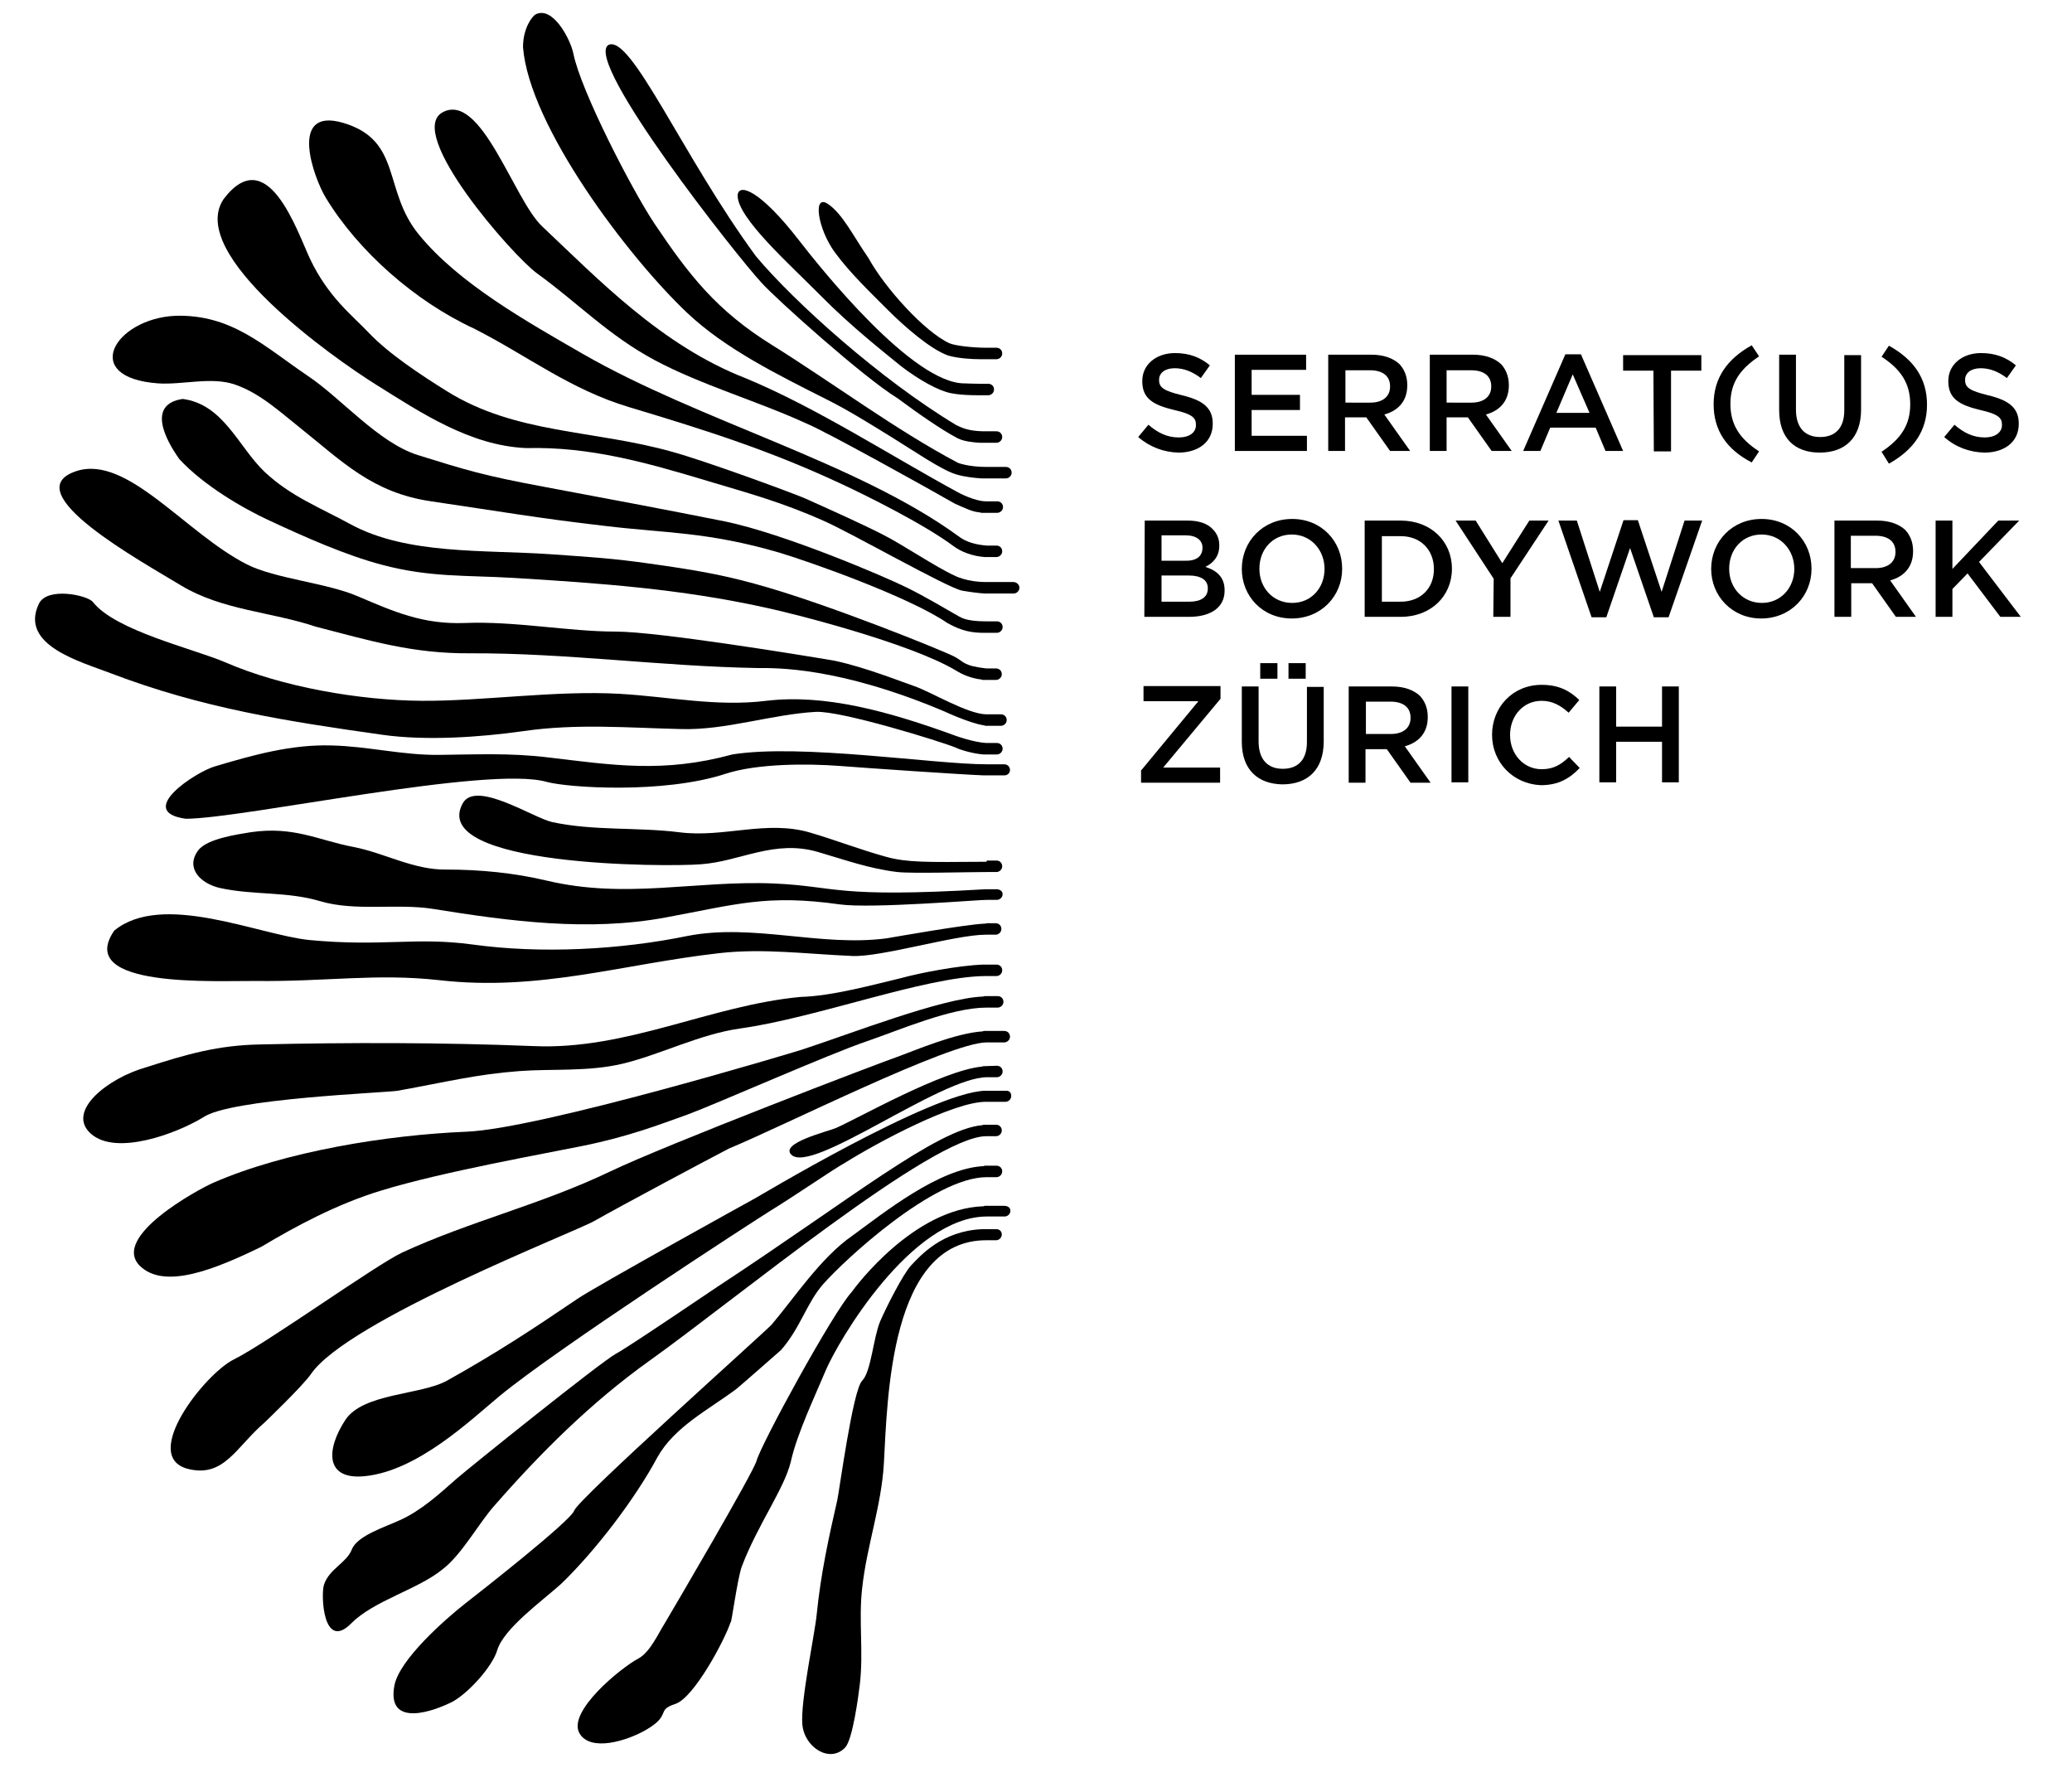
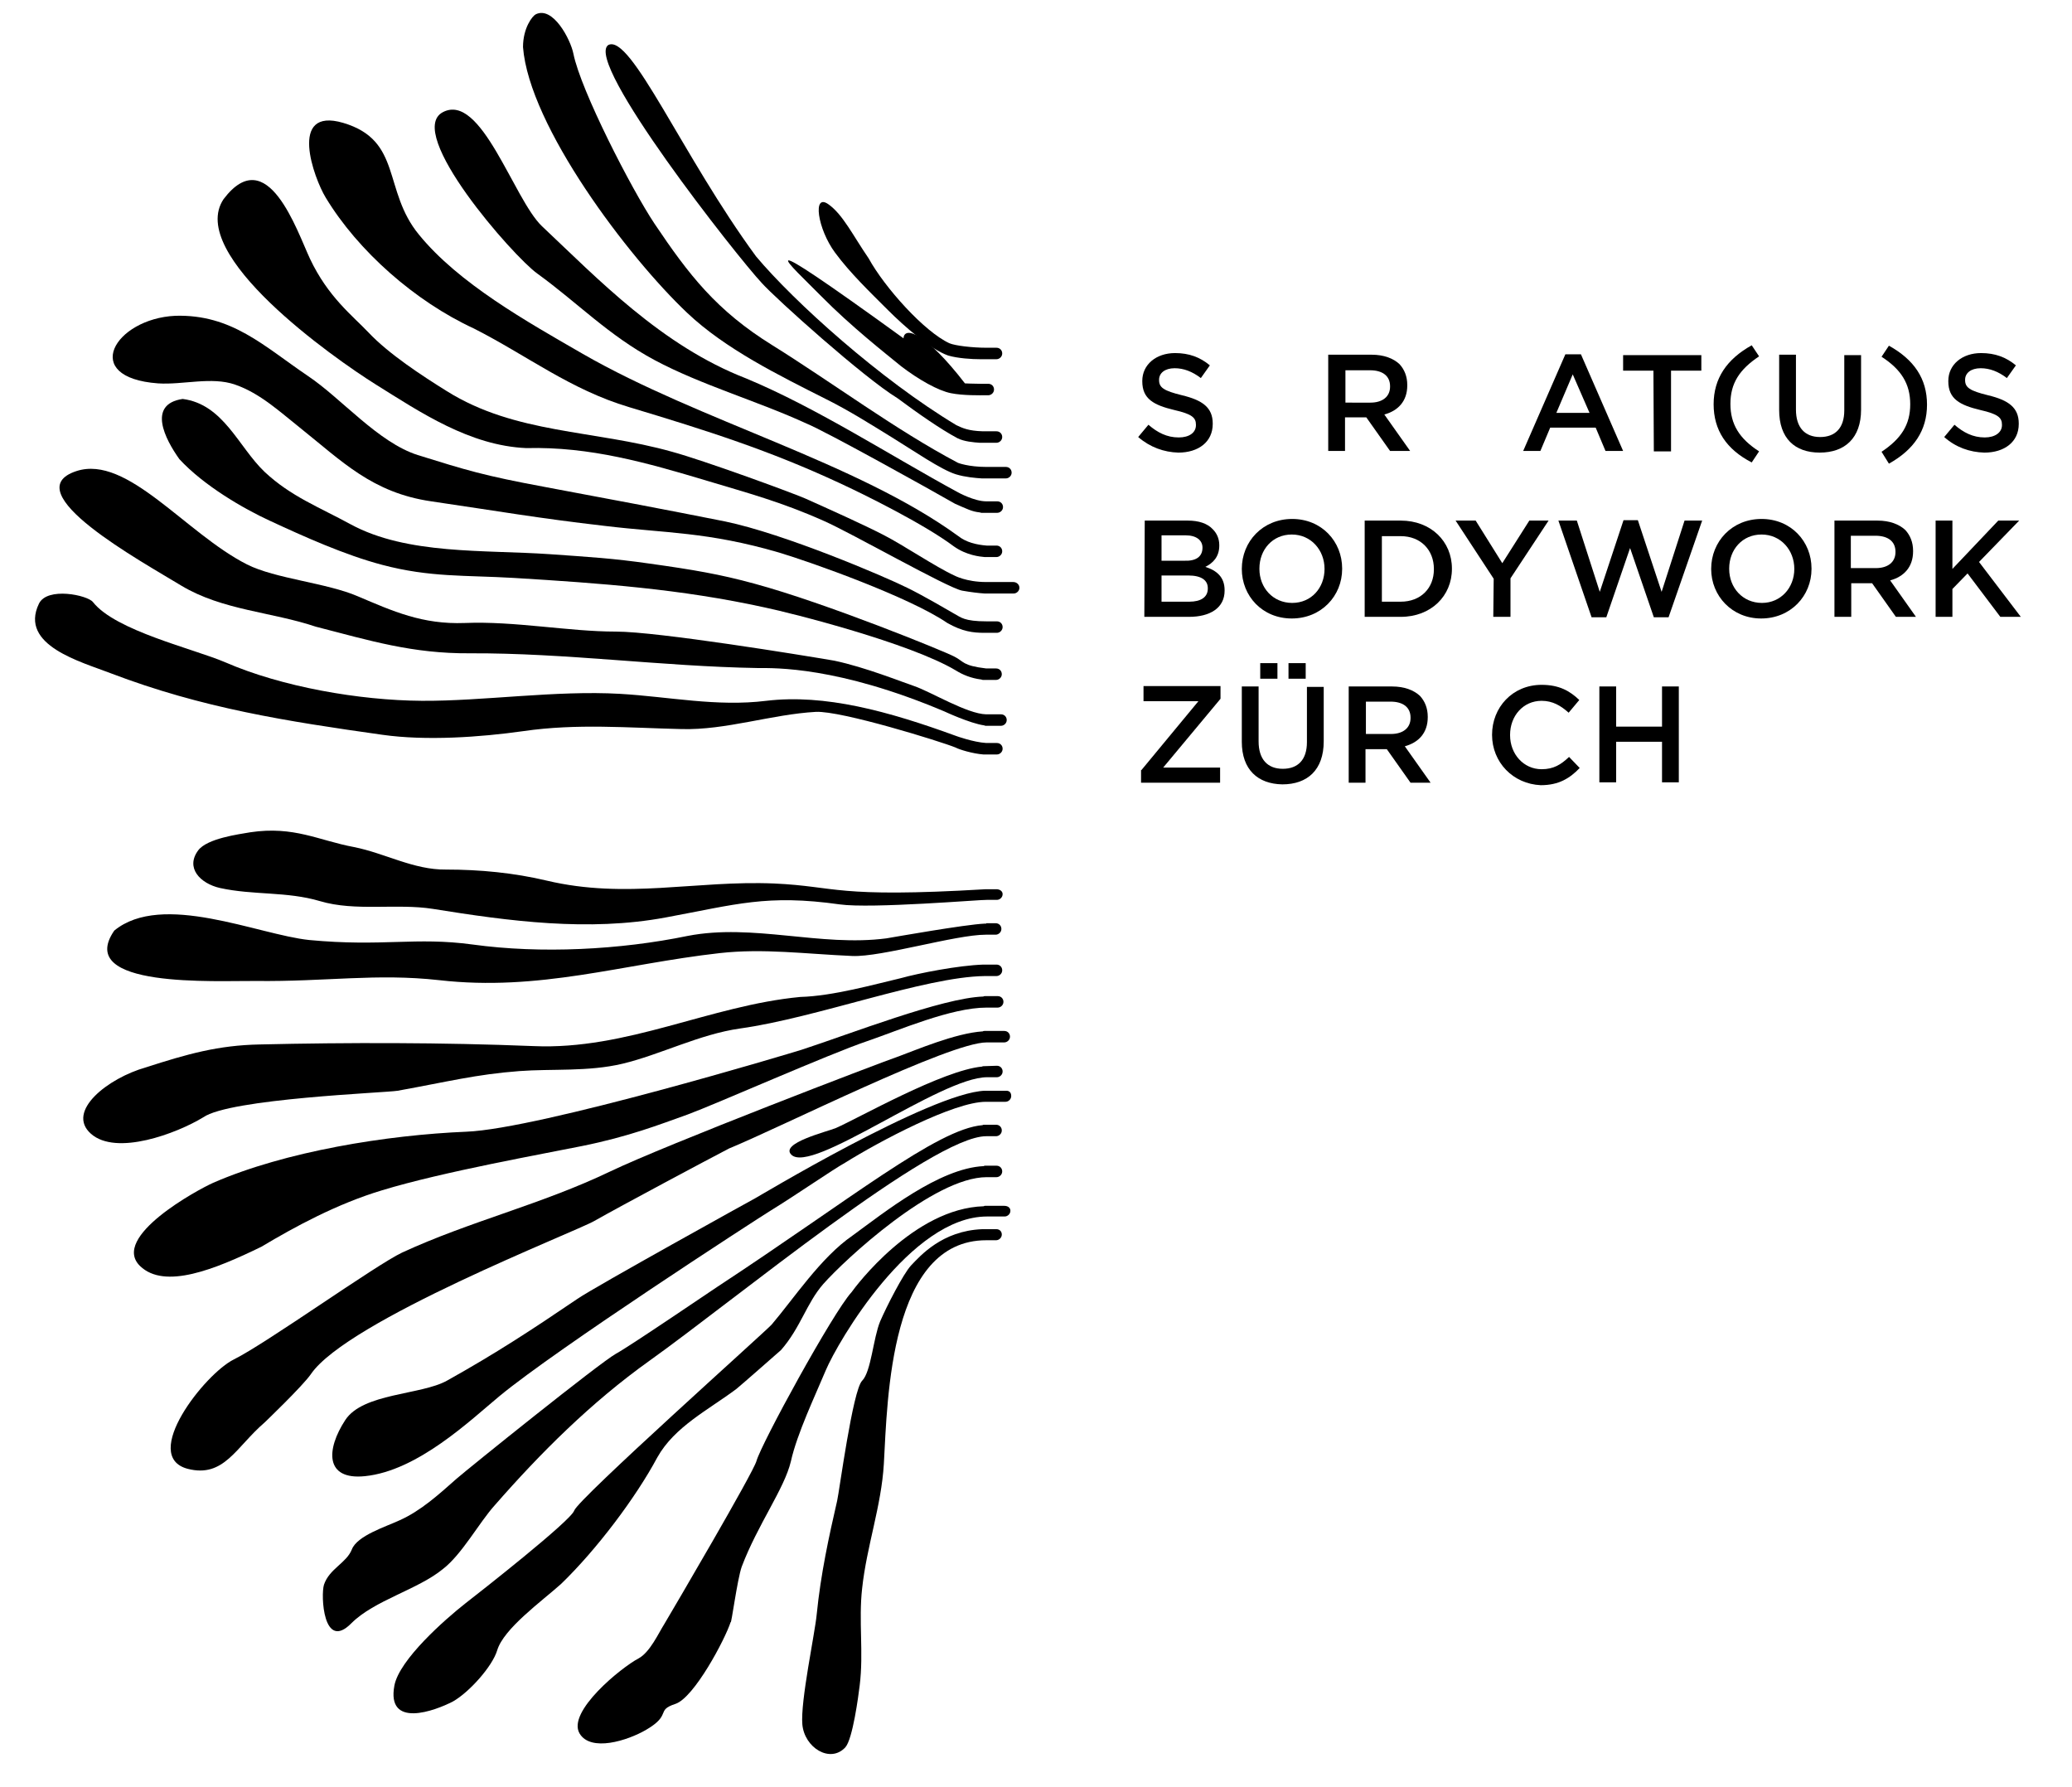
<svg xmlns="http://www.w3.org/2000/svg" version="1.1" id="Layer_1" x="0px" y="0px" viewBox="0 0 505.9 436.3" style="enable-background:new 0 0 505.9 436.3;" xml:space="preserve">
  <g id="Info">
</g>
  <g id="Background">
</g>
  <g id="Grafik">
    <g>
      <path d="M243.3,300.1h-2.4l0,0l0,0H240c-0.1,0-0.1,0-0.2,0c-9.8,0.4-15.1,6.5-17.4,8.9c-1.9,2.1-5.9,9.9-7.5,13.6    c-1.7,4.1-2.2,12.3-4.4,14.5c-2.3,2.3-5.6,27.2-6.1,29.3c-2,8.7-4,17.8-5,27.8c-0.4,4.4-4,21.2-3.5,26.8c0.5,5.7,6.8,9.6,10.5,5.6    c1.8-2,3.2-12.6,3.5-15.1c1-8-0.3-15.8,0.6-23.7c1.1-10.3,4.7-20.1,5.3-30.4c0.9-16.1,1.5-54.6,25-54.6l0,0h2.4    c0.7,0,1.4-0.6,1.4-1.4S244,300.1,243.3,300.1z" />
      <path d="M245.2,294.4h-4.7c-0.1,0-0.2,0-0.3,0.1c-17.1,0.5-31.3,19.6-32.3,21c-4.5,4.9-22,36.9-23.2,41.2    c-0.8,2.9-20.3,36.1-22.5,39.8c-1.4,2.2-3.5,6.9-6.3,8.4c-4.2,2.2-17.5,13-14.4,18.3c2.7,4.6,11.7,1.8,16.3-0.9    c6.3-3.7,2.2-4.7,7.1-6.3c4.6-1.5,12.2-15.9,13.5-20c0.1,1.1,1.6-10.4,2.7-13.5c3.9-10.3,10.4-19,12-25.7c1.5-6.8,6-16.2,8.5-22.2    c3-7.1,20.8-37.6,39.4-37.6h4.3c0.7,0,1.4-0.6,1.4-1.4S246,294.4,245.2,294.4z" />
      <path d="M179.8,339.1c0.9-0.7,10.9-9.5,10.9-9.5c4.8-5.5,6.2-11.4,10.3-16.1c5.3-6,27-26.1,39.9-26.1l0,0h2.4    c0.7,0,1.4-0.6,1.4-1.4s-0.6-1.4-1.4-1.4h-2.8c-0.1,0-0.2,0-0.3,0.1c-10.9,0.5-24.4,11.4-32.1,17c-7.7,5.3-14.4,15.5-19.7,21.7    c-1.4,1.6-47.2,42.5-48.2,45.4c-0.8,2.5-23.4,20.2-26.5,22.6c-5.1,4-16.2,13.8-17.4,20.1c-2,10.6,9.9,6.2,14.3,3.9    c3.9-2.2,9.6-8.5,10.8-12.5c1.6-5.3,10.8-11.9,15.6-16.2c8.6-8.3,18.2-21,23.5-30.9C164.7,348.3,173,344.2,179.8,339.1z" />
      <path d="M120.8,367.5c11.1-12.7,23.5-25.1,37.8-35.3c20.9-14.9,69-54.8,82.2-54.8l0,0h2.4c0.7,0,1.4-0.6,1.4-1.4s-0.6-1.4-1.4-1.4    h-2.8c-0.2,0-0.4,0-0.5,0.1c-11.1,0.9-32.2,18.1-64.8,39.5c-0.5,0.3-21.5,14.6-24.7,16.3c-4.1,2.3-35.9,27.9-38.9,30.5    c-4.4,3.9-8.8,7.9-14,10.2c-3.2,1.5-10.3,3.7-11.6,7.1c-1.3,3.3-5.5,4.7-6.8,8.6c-0.8,2.5-0.2,16.4,6.7,9.4    c5.6-5.6,16.2-8.2,22.3-13.2C112.8,379.5,117,371.7,120.8,367.5z" />
      <path d="M245.7,266.3h-5c-0.1,0-0.1,0-0.2,0c-13.2,0.4-56.4,26.5-56.2,26.3c-0.4,0.2-39.1,21.6-43.3,24.5    c-11.2,7.6-19.9,13.3-31.9,20c-6.3,3.5-20.5,3-24.8,9.6c-4.7,7.2-5,14.7,4.8,13.7c12.9-1.3,25.8-13.7,32.8-19.5    c14-11.6,62.8-43.2,66.2-45.3c6.2-3.8,15.3-10.1,18.2-11.7c8.5-5.3,26.6-14.9,34.4-14.9l0,0h4.8c0.7,0,1.4-0.6,1.4-1.4    S246.5,266.3,245.7,266.3z" />
      <path d="M240.3,260.3c-0.2,0-0.4,0-0.5,0.1c-9.7,0.9-30.2,12.6-35.7,15c-2.2,0.9-13.7,3.7-10.9,6.5c4.9,5,36.4-18.9,47.8-18.9l0,0    h2.4c0.7,0,1.4-0.6,1.4-1.4s-0.6-1.4-1.4-1.4L240.3,260.3L240.3,260.3z" />
      <path d="M131.2,66.8c9.8,7.1,17.4,15.1,28.6,21.1c11.4,6.1,25.4,10.1,37.1,15.5c4.5,1.8,30.2,16.1,36.3,19.6c3,1.3,4.1,1.9,6,2.1    c0.1,0,0.3,0.1,0.4,0.1h1.2l0,0l0,0h2.7c0.7,0,1.4-0.6,1.4-1.4s-0.6-1.4-1.4-1.4h-2.7l0,0c-2.9,0-6.9-2.2-6.9-2.2    c-16.4-8.9-34.4-20.6-51.7-27.8c-20.7-8-36.3-24.4-49.9-37.2c-6.9-6.6-14.8-32.8-24.2-27.8C98.8,32.4,125.3,62.6,131.2,66.8z" />
      <path d="M178,280.4c13.1-5.4,53.8-25.9,62.9-25.9l0,0h4.3c0.7,0,1.4-0.6,1.4-1.4s-0.6-1.4-1.4-1.4h-4.8c-0.2,0-0.3,0-0.4,0.1    c-6.7,0.4-16.7,4.7-20.3,6c-5.5,1.9-56.9,21.6-70.7,28.2c-16.9,8.1-34.1,12.1-50.8,19.8c-6.4,3-33.2,22.2-41.1,26.1    c-7.1,3.5-22.9,23.6-11.3,26.7c8.9,2.3,11.8-5.3,18.8-11.3c0,0,9.3-8.9,11.3-11.8c8.9-13.1,64.5-34.7,69.2-37.4    C151.6,294.4,173,283,178,280.4z" />
      <path d="M93.3,290.6c14.7-4.5,40-9,48.8-10.8c11.4-2.3,18.8-5.2,25.8-7.7c6.8-2.5,34.6-14.8,43.8-17.9c7.9-2.7,20.5-8.2,29.2-8.2    l0,0h2.7c0.7,0,1.4-0.6,1.4-1.4s-0.6-1.4-1.4-1.4h-3.1c-0.1,0-0.3,0-0.4,0.1c-10,0.3-32.7,9.2-44.4,13c-2.2,0.7-64,19.3-81.8,20    c-19.4,0.8-44.3,4.8-61.9,12.5c-3.6,1.6-25.1,13.2-17.8,20.3c6,5.8,18.3,0.8,29.6-4.7C72,299.5,82.3,293.9,93.3,290.6z" />
      <path d="M97.1,266.3c12.2-2.2,19.1-4,29.7-4.8c7.9-0.6,16.8,0.2,25.2-1.8c9.2-2.2,18.8-7.2,28.7-8.6c18.7-2.6,45-12.6,59.7-12.8    h2.9c0.7,0,1.4-0.6,1.4-1.4s-0.6-1.4-1.4-1.4h-2.4l0,0l0,0h-0.7c0,0,0,0-0.1,0c-6.1,0.2-15.8,2.1-20.1,3.3    c-6.4,1.5-16.7,4.4-24.6,4.6c-22.1,2.1-42.3,13-65.1,12c-22.4-0.9-45.3-0.9-66.9-0.4c-10.1,0.2-17.6,2.3-27.8,5.6    c-9.2,2.6-19.6,10.7-13.4,16.2c6.2,5.5,21-0.1,27.4-4C56.1,268.2,94.2,266.8,97.1,266.3z" />
      <path d="M240.8,225.5h-0.3c0,0,0,0-0.1,0c-4.7,0.2-22.2,3.3-24,3.6c-16.1,2.1-32.5-3.7-48.5-0.6c-16.5,3.4-35.8,4.4-52.5,2.1    c-14-1.9-21.9,0.6-39.9-1.1c-12.5-1.3-35.9-11.9-47.6-2.3c-9.8,14.2,25.1,12.2,34.5,12.3c17.3,0.2,29.5-1.9,44.8-0.2    c24.5,2.8,44.6-3.9,68.5-6.6c10.7-1.2,20.9,0.2,32.4,0.7c7.1,0.3,25.2-5.2,32.6-5.2l0,0h2.4c0.7,0,1.4-0.6,1.4-1.4    s-0.6-1.4-1.4-1.4h-2.3V225.5C240.9,225.5,240.9,225.5,240.8,225.5z" />
      <path d="M243.3,217.1h-2.4l0,0l0,0h-0.1c0,0,0,0-0.1,0c-37.1,2.2-36.2-0.7-51.7-1.4c-19.2-0.8-36.1,3.9-55.5-0.7    c-8-1.9-16.3-2.7-24.6-2.7c-7.9,0.1-14.9-4-22.5-5.5c-8.6-1.6-14.6-5.2-25.3-3.6c-2.9,0.5-10.5,1.5-12.7,4.4    c-3.2,4.3,0.5,8.1,5.3,9.2c8.2,1.8,16.3,0.8,24.4,3.2c8.7,2.6,18.7,0.5,27.6,1.9c18.6,3,38,5.6,56.8,2.1    c17.3-3.2,24.7-5.7,42.5-3.2c7.8,1.1,34.9-1.2,36-1.1l0,0h2.4c0.7,0,1.4-0.6,1.4-1.4S244,217.1,243.3,217.1z" />
-       <path d="M240.8,210.4H240l0,0c-13.7,0.1-18.5,0.2-23.6-1.2c-6.2-1.7-12.4-4.1-18.5-5.9c-10.7-3.2-21.2,1.3-32-0.1    c-10.4-1.3-21-0.3-31.1-2.5c-4.6-1-18.6-10.3-21.8-4.6c-8.6,15.5,50,15.6,58.2,14.9c9.6-0.7,17.8-6.1,28.5-3    c6.5,1.9,12.6,4.1,19.4,4.9c3.4,0.4,17.5,0,21.9,0l0,0h2.3c0.7,0,1.4-0.6,1.4-1.4s-0.6-1.4-1.4-1.4H241l0,0    C240.8,210.4,240.8,210.4,240.8,210.4z" />
-       <path d="M246.6,188c0-0.8-0.6-1.4-1.4-1.4h-4.3l0,0c-12.9,0-45.5-5.1-62.1-2.4c-16.9,4.6-29.1,2.6-45.1,0.7    c-9.2-1.1-17.4-0.7-26.5-0.6c-8.9,0.1-17.4-2.1-26.2-2.3c-9.8-0.3-19.1,2.3-28.5,5.1c-4.6,1.3-19.7,11.1-7.1,12.8    c14.4-0.1,73.8-13.1,88.1-9c5.1,1.4,28.5,3,43.7-2c7.7-2.5,19.9-2.5,27.8-1.9c6.4,0.5,29.7,2.1,35.1,2.3h0.1h0.7c0,0,0,0,0.1,0    l0,0h4.3C246,189.3,246.6,188.7,246.6,188z" />
      <path d="M93.4,179.4c10.6,1.5,23.8,0.6,34.4-0.9c13.1-1.9,25.5-0.8,38.6-0.5c10.8,0.3,22-3.6,32.8-4.2c6.2-0.3,30.4,7.2,34.1,8.7    c0.9,0.5,4.2,1.5,6.8,1.7c0.1,0,0.1,0,0.2,0h0.5l0,0l0,0h2.6c0.7,0,1.4-0.6,1.4-1.4s-0.6-1.4-1.4-1.4h-2.6l0,0    c-3.2-0.2-7.3-1.7-7.3-1.7c-16.7-6.1-32.1-10.3-46.4-8.6c-12.1,1.5-23.7-1-35.7-1.7c-15.7-0.9-33.5,1.8-48.4,1.7    c-15.3-0.1-34.2-3.4-48-9.4c-7.7-3.3-26.8-7.7-32.3-14.7c-1.3-1.7-11.2-3.8-13.2,0.4c-4.9,10.2,10.4,14.2,17.6,17    C49.4,172.9,70,176.1,93.4,179.4z" />
      <path d="M44.3,143c10,6,22.1,6.4,32.8,10c13.2,3.4,23.6,6.6,37.6,6.5c23.5-0.1,46.8,3.2,70.3,3.6c4.2,0,19.6-0.4,45.6,10.6    c0,0,6.2,2.9,9.7,3.4c0.1,0,0.2,0.1,0.3,0.1h3.8c0.7,0,1.4-0.6,1.4-1.4s-0.6-1.4-1.4-1.4h-3.6l0,0c-4.7-0.1-13.5-5.5-17.6-6.9    c-3-1-11.9-4.6-19.5-6.2c-7.6-1.3-43.1-7.1-53.3-7.1c-11.6,0-24.7-2.6-36.9-2.1c-10.4,0.4-17.6-2.9-26.1-6.5    c-7.6-3.3-20.2-4.3-27.1-7.8c-15-7.6-29.2-26.8-41.6-22.8C3.3,120,34.8,137.2,44.3,143z" />
      <path d="M233,160.3c-2.2-1.2-31.4-13.1-48.8-17.8c-8.4-2.3-14.9-3.4-25.6-4.9c-9.1-1.3-14.5-1.6-24.4-2.3    c-15.9-1.1-34.8,0.2-48.6-7.3c-7.7-4.2-14.6-6.8-21-12.8c-6.4-6.1-10-16.5-20-17.8c-8.7,1.3-4.3,9.8-0.8,14.7    c6,6.5,15.7,12.1,22,15c8.4,3.9,18.4,8.4,27.5,10.8c11.7,3.1,20.3,2.5,32.2,3.2c21.3,1.3,40.7,2.7,61.2,7.2    c6.7,1.4,35.5,8.7,46.7,15.4c1.6,1,3.7,1.9,6.2,2.2c0.2,0.1,0.4,0.1,0.5,0.1h3.1c0.7,0,1.4-0.6,1.4-1.4s-0.6-1.4-1.4-1.4h-2.4l0,0    C234.9,162.5,235.4,161.5,233,160.3z" />
      <path d="M38.6,93.6c6,0.4,13.1-1.7,18.8,0.3c6.1,2.1,11,6.7,15.8,10.5c10.4,8.3,17.7,15.9,32.1,18c16.4,2.4,25.9,4.1,42.4,6    c14.9,1.8,25,1.4,42.5,6.5c8,2.4,31.9,10.9,41.1,17.2c3.7,2.1,6.3,2.4,9,2.4l0,0h0.6l0,0l0,0h2.5c0.7,0,1.4-0.6,1.4-1.4    s-0.6-1.4-1.4-1.4h-2.5l0,0c-5.5,0-6.3-1-7.8-1.8c-1.4-0.8-7.5-4.4-11.6-6.4c-5.4-2.7-30-13.2-44.5-16.2c-13-2.6-31-6-43.9-8.4    c-15.1-2.8-19.2-4.1-31.1-7.8c-9.7-3.1-18.6-13.8-26.8-19.3c-10.8-7.3-18.6-15.1-32.4-14.7C28,77.8,19.4,92.2,38.6,93.6z" />
      <path d="M247.4,142.1h-6.6l0,0c-4.9,0-7.8-1.6-7.8-1.6c-4.4-2-12.6-7.5-17.1-9.8c-5-2.6-13.5-6.4-19.3-9    c-4-1.7-24.8-9.3-32.5-11.4c-19.2-5.4-38.2-4.3-55-14.8C103,91.7,94.9,86.4,90,81.2c-4-4.2-9.9-8.7-14.3-18    c-3.2-6.8-10.4-28.7-21.1-14.6c-9.1,13.5,26.8,38.8,37.2,45.3c10.9,6.8,22.9,14.9,36.7,15.5c15.6-0.4,29.5,3.6,44.2,8    c9.6,2.9,18,5.1,28.5,9.8c6.8,3,30.1,16.3,33.7,17c2.3,0.4,4,0.6,5.5,0.7c0,0,0,0,0.1,0h7c0.7,0,1.4-0.6,1.4-1.4    S248.2,142.1,247.4,142.1z" />
      <path d="M115.7,80.2c13,6.6,23.5,14.9,37.9,19.2c19.3,5.8,34.3,10.6,51.3,18.5c6.3,2.9,20.8,10.1,28,15.5c3.1,2.2,6.4,2.5,7.5,2.6    c0,0,0,0,0.1,0h0.2c0.1,0,0.2,0,0.2,0l0,0h2.4c0.7,0,1.4-0.6,1.4-1.4s-0.6-1.4-1.4-1.4h-2.4l0,0c-2.5-0.2-5-0.8-6.9-2.3    c-24.9-18.1-63-28-91.7-44.5c-13.7-7.9-30.3-17.2-40-29.1c-8.9-10.8-4-23-18.5-27.3c-13.6-4-7.1,13.6-4.3,18.2    C87.4,61.3,101.4,73.6,115.7,80.2z" />
      <path d="M216.8,75.7c4,4,10.4,9.6,14.7,11.1c2.4,0.7,5.8,0.9,7.8,0.9h0.1h0.9c0.3,0,0.6,0,0.6,0l0,0h2.4c0.7,0,1.4-0.6,1.4-1.4    s-0.6-1.4-1.4-1.4h-2.4l0,0c-3.5,0-7.7-0.5-9.1-1.1c-6.1-2.8-15.8-13.6-19.7-20.7c-3.9-5.7-6.3-10.7-9.8-13.2    c-4-2.9-2.7,6,1.6,11.8C207.6,66.7,212.3,71.2,216.8,75.7z" />
      <path d="M167.8,76.4c9.3,8.8,22.3,15.2,34,21.1c5.6,2.8,10.8,6.1,16,9.3s12,7.9,15.6,9c2.3,0.7,4.8,0.9,6.3,1h0.1h0.6    c0.2,0,0.4,0,0.4,0h4.8c0.7,0,1.4-0.6,1.4-1.4s-0.6-1.4-1.4-1.4h-4.7l0,0c-4.5,0-7-1-7-1c-15-7.9-31-19.8-45.3-28.7    c-13.7-8.5-20.4-17.2-28.8-29.7c-5.6-8.4-18-32.5-19.8-41.5c-0.7-3.5-5-11.7-9.2-9.6c-0.8,0.4-3.1,3.3-3.1,8    C129.2,30.8,153.4,62.8,167.8,76.4z" />
      <path d="M219.1,97.2c5,3.7,10.4,7.5,14.7,9.8c1.6,0.8,3.9,1,5.4,1.1c0.1,0,0.1,0,0.2,0h1c0.3,0,0.5,0,0.5,0l0,0h2.4    c0.7,0,1.4-0.6,1.4-1.4s-0.6-1.4-1.4-1.4H240c-3.6-0.1-5-0.8-6.5-1.5c-18.5-11.1-39.6-30.1-48.9-41.2C166.6,38.1,154,8.1,148.5,11    c-5.9,4.2,31.5,51.7,37.5,58.1C189.5,73,210.9,92.2,219.1,97.2z" />
-       <path d="M200.5,72.3c7.4,7.5,15.6,13.9,19.5,17.1c4.3,3.3,9.1,6,12.2,6.6c3,0.6,7.1,0.5,8.5,0.5h0.6c0.7,0,1.4-0.6,1.4-1.4    s-0.6-1.4-1.4-1.4h-2l0,0c-1.6,0-3.7-0.1-3.7-0.1c-12.7,0.2-35.3-28.2-40.5-34.9c-9.5-12.3-14.8-14.1-15-11    C180,53.2,193,64.7,200.5,72.3z" />
+       <path d="M200.5,72.3c7.4,7.5,15.6,13.9,19.5,17.1c4.3,3.3,9.1,6,12.2,6.6c3,0.6,7.1,0.5,8.5,0.5h0.6c0.7,0,1.4-0.6,1.4-1.4    s-0.6-1.4-1.4-1.4h-2l0,0c-1.6,0-3.7-0.1-3.7-0.1c-9.5-12.3-14.8-14.1-15-11    C180,53.2,193,64.7,200.5,72.3z" />
    </g>
    <g>
      <path d="M277.9,106.7l2.5-3c2.2,1.9,4.5,3.1,7.4,3.1c2.6,0,4.2-1.2,4.2-3v-0.1c0-1.7-0.9-2.6-5.3-3.6c-5-1.2-7.8-2.7-7.8-7V93    c0-4,3.4-6.8,8-6.8c3.4,0,6.1,1,8.5,3l-2.2,3.1c-2.1-1.6-4.2-2.4-6.4-2.4c-2.4,0-3.8,1.2-3.8,2.8v0.1c0,1.8,1.1,2.6,5.6,3.7    c5,1.2,7.5,3,7.5,6.9v0.1c0,4.4-3.5,7-8.4,7C284.2,110.4,280.8,109.2,277.9,106.7z" />
-       <path d="M301.5,86.6h17.4v3.7h-13.3v6.1h11.8v3.7h-11.8v6.3h13.5v3.7h-17.6V86.6z" />
      <path d="M324.4,86.6h10.5c3,0,5.3,0.9,6.8,2.3c1.2,1.3,1.9,3,1.9,5.1v0.1c0,3.9-2.3,6.2-5.6,7.1l6.3,8.9h-4.9l-5.8-8.2h-5.2v8.2    h-4.1V86.6H324.4z M334.6,98.3c3,0,4.8-1.5,4.8-3.9v-0.1c0-2.5-1.8-3.9-4.9-3.9h-6v7.9H334.6z" />
-       <path d="M349.2,86.6h10.5c3,0,5.3,0.9,6.8,2.3c1.2,1.3,1.9,3,1.9,5.1v0.1c0,3.9-2.3,6.2-5.6,7.1l6.3,8.9h-4.9l-5.8-8.2h-5.2v8.2    h-4.1V86.6H349.2z M359.3,98.3c3,0,4.8-1.5,4.8-3.9v-0.1c0-2.5-1.8-3.9-4.9-3.9h-6v7.9H359.3z" />
      <path d="M382.2,86.5h3.8l10.3,23.6H392l-2.4-5.7h-11.1l-2.4,5.7h-4.2L382.2,86.5z M388.1,100.8l-4.1-9.4l-4,9.4H388.1z" />
      <path d="M403.7,90.5h-7.4v-3.8h19.1v3.8H408v19.7h-4.2L403.7,90.5L403.7,90.5z" />
      <path d="M418.4,98.7c0-6.3,3.2-11,9.3-14.4l1.8,2.7c-4.8,3.2-7,6.6-7,11.6s2.2,8.5,7,11.6l-1.8,2.7    C421.5,109.7,418.4,105,418.4,98.7z" />
      <path d="M434.4,100.1V86.6h4.1V100c0,4.4,2.2,6.7,5.9,6.7s5.9-2.2,5.9-6.5V86.7h4.1V100c0,7-4,10.5-10.1,10.5    C438.2,110.5,434.4,107,434.4,100.1z" />
      <path d="M459.4,110.3c4.8-3.2,7-6.6,7-11.6s-2.2-8.5-7-11.6l1.8-2.7c6.1,3.4,9.3,8,9.3,14.4c0,6.3-3.2,11-9.3,14.4L459.4,110.3z" />
      <path d="M474.7,106.7l2.5-3c2.2,1.9,4.5,3.1,7.4,3.1c2.5,0,4.2-1.2,4.2-3v-0.1c0-1.7-0.9-2.6-5.3-3.6c-5-1.2-7.8-2.7-7.8-7V93    c0-4,3.4-6.8,8-6.8c3.4,0,6.1,1,8.5,3l-2.2,3.1c-2.1-1.6-4.2-2.4-6.4-2.4c-2.4,0-3.8,1.2-3.8,2.8v0.1c0,1.8,1.1,2.6,5.6,3.7    c5,1.2,7.5,3,7.5,6.9v0.1c0,4.4-3.5,7-8.4,7C480.9,110.4,477.5,109.2,474.7,106.7z" />
      <path d="M279.5,127.1H290c2.7,0,4.8,0.7,6.1,2.1c1,1,1.6,2.3,1.6,3.9v0.1c0,2.8-1.6,4.3-3.4,5.2c2.8,0.9,4.7,2.5,4.7,5.7v0.1    c0,4.2-3.5,6.4-8.7,6.4h-10.9L279.5,127.1L279.5,127.1z M293.6,133.7c0-1.8-1.5-3-4.1-3h-5.9v6.2h5.6    C291.9,137,293.6,136,293.6,133.7L293.6,133.7z M290.1,140.5h-6.5v6.4h6.8c2.8,0,4.5-1.1,4.5-3.2v-0.1    C294.9,141.7,293.4,140.5,290.1,140.5z" />
      <path d="M303.2,138.9L303.2,138.9c0-6.7,5.1-12.2,12.3-12.2c7.2,0,12.2,5.5,12.2,12.1v0.1c0,6.6-5.1,12.1-12.3,12.1    C308.2,151,303.2,145.5,303.2,138.9z M323.4,138.9L323.4,138.9c0-4.6-3.3-8.4-8-8.4s-7.9,3.7-7.9,8.3v0.1c0,4.6,3.3,8.3,8,8.3    C320.2,147.2,323.4,143.5,323.4,138.9z" />
      <path d="M333.2,127.1h8.8c7.4,0,12.5,5.1,12.5,11.7v0.1c0,6.6-5.1,11.7-12.5,11.7h-8.8V127.1z M337.4,130.9v16h4.6    c4.9,0,8.1-3.3,8.1-7.9v-0.1c0-4.6-3.2-8-8.1-8H337.4z" />
      <path d="M364.7,141.3l-9.3-14.2h4.9l6.5,10.4l6.6-10.4h4.7l-9.3,14.1v9.4h-4.2L364.7,141.3L364.7,141.3z" />
      <path d="M380.5,127.1h4.5l5.6,17.4l5.8-17.5h3.5l5.8,17.5l5.6-17.4h4.3l-8.2,23.6h-3.6l-5.8-16.9l-5.8,16.9h-3.6L380.5,127.1z" />
      <path d="M417.8,138.9L417.8,138.9c0-6.7,5.1-12.2,12.3-12.2s12.2,5.5,12.2,12.1v0.1c0,6.6-5.1,12.1-12.3,12.1    C422.9,151,417.8,145.5,417.8,138.9z M438.1,138.9L438.1,138.9c0-4.6-3.3-8.4-8-8.4s-7.9,3.7-7.9,8.3v0.1c0,4.6,3.3,8.3,8,8.3    C434.8,147.2,438.1,143.5,438.1,138.9z" />
      <path d="M447.9,127.1h10.5c3,0,5.3,0.9,6.8,2.3c1.2,1.3,1.9,3,1.9,5.1v0.1c0,3.9-2.3,6.2-5.6,7.1l6.3,8.9h-4.9l-5.8-8.2H452v8.2    h-4.1V127.1z M458,138.7c3,0,4.8-1.5,4.8-3.9v-0.1c0-2.5-1.8-3.9-4.9-3.9h-6v7.9H458z" />
      <path d="M472.6,127.1h4.1v11.8l11.2-11.8h5.1l-9.8,10.1l10.2,13.4h-5l-8-10.6l-3.7,3.8v6.8h-4.1V127.1z" />
      <path d="M278.7,188l13.9-16.8h-13.4v-3.7H298v3.1l-14,16.8h13.9v3.7h-19.3V188H278.7z" />
      <path d="M303.2,181.1v-13.5h4.1V181c0,4.4,2.2,6.7,5.9,6.7c3.7,0,5.9-2.2,5.9-6.5v-13.5h4.1V181c0,7-4,10.5-10.1,10.5    C307.1,191.4,303.2,187.9,303.2,181.1z M307.7,161.9h4.2v3.8h-4.2V161.9z M314.6,161.9h4.2v3.8h-4.2V161.9z" />
      <path d="M329.4,167.6h10.5c3,0,5.3,0.9,6.8,2.3c1.2,1.3,1.9,3,1.9,5.1v0.1c0,3.9-2.3,6.2-5.6,7.1l6.3,8.9h-4.9l-5.8-8.2h-5.2v8.2    h-4.1v-23.5H329.4z M339.6,179.2c3,0,4.8-1.5,4.8-3.9v-0.1c0-2.5-1.8-3.9-4.9-3.9h-6v7.9H339.6z" />
-       <path d="M354.4,167.6h4.1V191h-4.1V167.6z" />
      <path d="M364.3,179.4L364.3,179.4c0-6.7,5-12.2,12.1-12.2c4.3,0,6.9,1.5,9.2,3.7L383,174c-1.9-1.7-3.9-2.9-6.6-2.9    c-4.5,0-7.7,3.7-7.7,8.3v0.1c0,4.6,3.3,8.3,7.7,8.3c2.9,0,4.7-1.1,6.7-3l2.6,2.7c-2.4,2.5-5.1,4.2-9.5,4.2    C369.4,191.4,364.3,186.1,364.3,179.4z" />
      <path d="M390.5,167.6h4.1v9.8h11.2v-9.8h4.1V191h-4.1v-9.9h-11.2v9.9h-4.1V167.6z" />
    </g>
  </g>
  <g id="Passermarken">
</g>
  <g id="Help">
</g>
</svg>